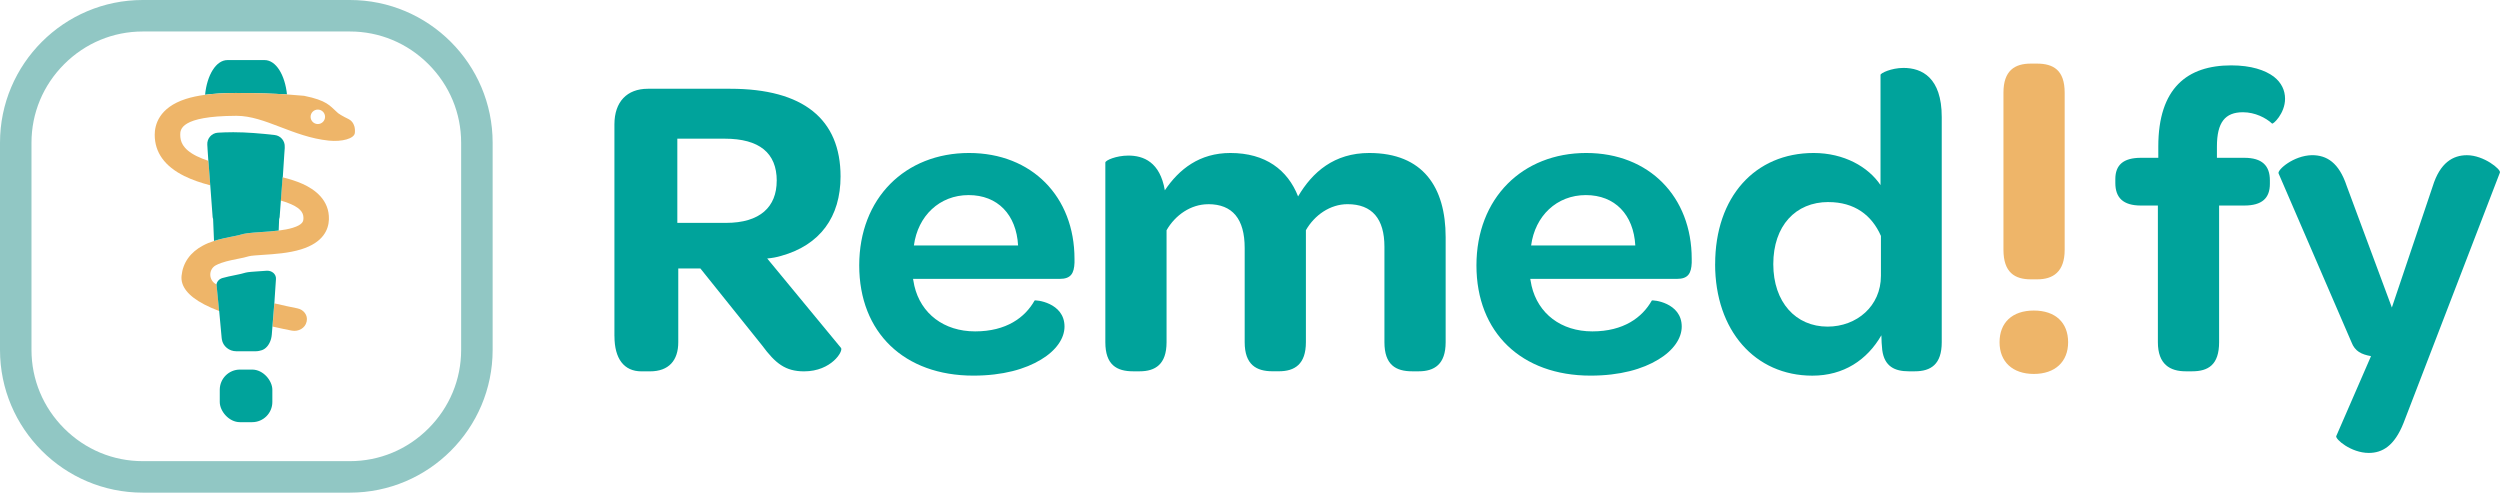
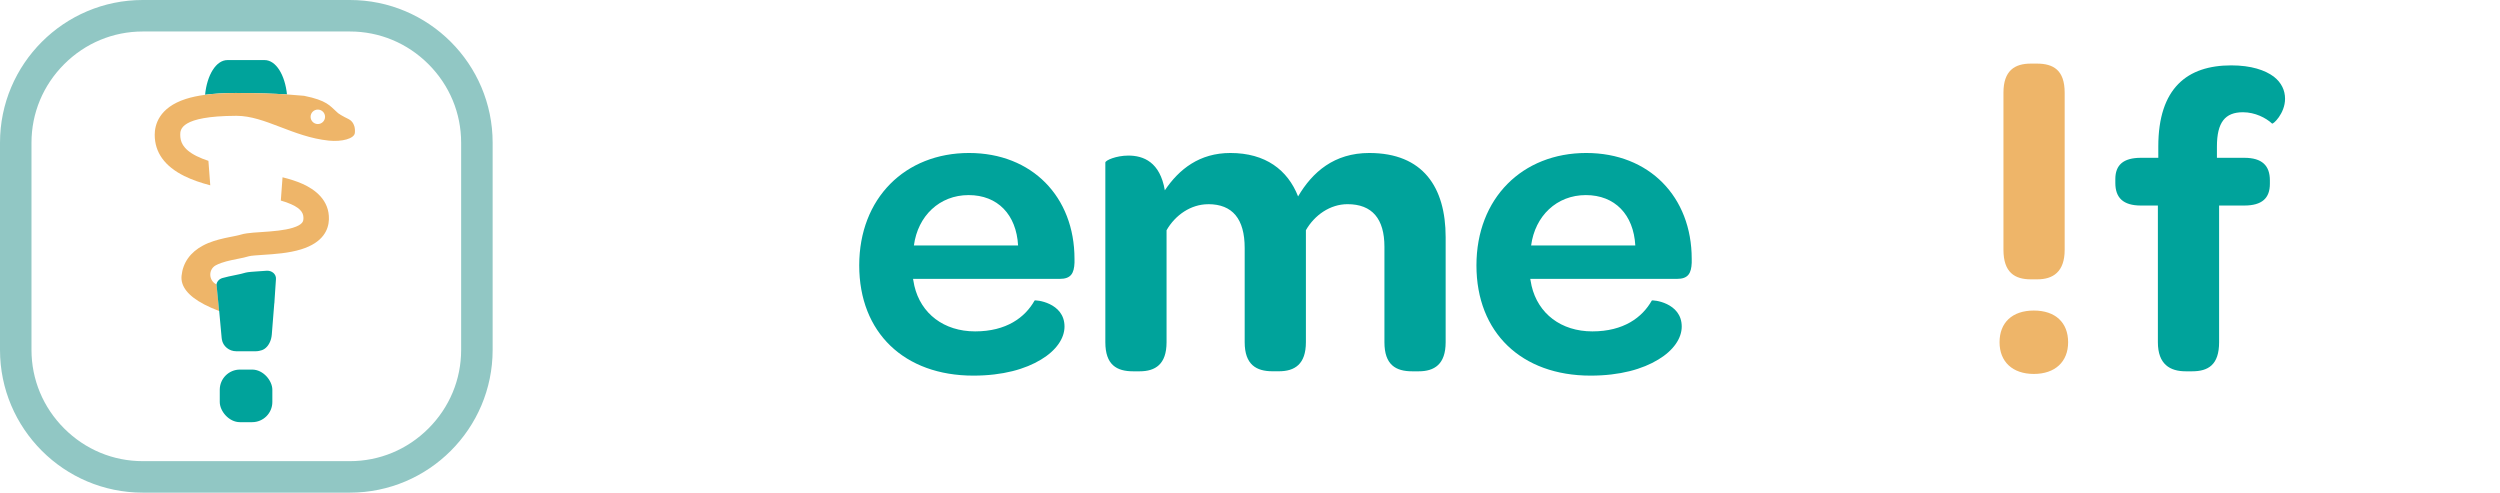
<svg xmlns="http://www.w3.org/2000/svg" id="Layer_2" data-name="Layer 2" viewBox="0 0 608.05 119.82">
  <defs>
    <style>
      .cls-1 {
        fill: #00a39b;
      }

      .cls-2 {
        fill: #91c7c4;
      }

      .cls-3 {
        fill: #eeb569;
      }
    </style>
  </defs>
  <g id="Layer_1-2" data-name="Layer 1">
    <g>
      <g id="DRAFT_05_FULL_COLOR" data-name="DRAFT 05 FULL COLOR">
        <rect class="cls-1" x="53.45" y="89.89" width="12.79" height="12.79" rx="4.91" ry="4.91" />
        <path class="cls-1" d="M57.55,22.62c5.09,0,9.01.15,12.25.35-.49-4.72-2.66-8.36-5.46-8.36h-9c-2.82,0-4.99,3.68-5.46,8.44,2.11-.28,4.55-.42,7.41-.44.09,0,.17,0,.26,0Z" />
-         <path class="cls-3" d="M66.73,73.79l-.45,5.63c1.78.41,3.39.74,4.67.99,1.66.33,3.29-.64,3.61-2.13l.04-.17c.3-1.43-.72-2.81-2.3-3.12-1.47-.29-3.41-.7-5.53-1.2h0s-.02,0-.02,0Z" />
        <path class="cls-3" d="M68.72,43.1l-.42,5.68c.91.26,1.76.55,2.51.89,2.69,1.2,3.03,2.4,2.99,3.53-.02.5-.04,1.42-2.58,2.2-1.03.32-2.23.53-3.46.68-.73.09-1.46.16-2.19.22-.72.06-1.43.1-2.09.15-1.31.09-2.45.16-3.42.3-.58.08-1.1.19-1.55.33-.11.04-.25.07-.4.11s-.31.07-.49.11c-.09.02-.18.04-.27.06-.28.06-.58.12-.88.18-.17.03-.34.07-.51.1-.87.17-1.81.37-2.77.63-.38.1-.77.22-1.16.34-.9.29-1.8.65-2.66,1.11-3.09,1.64-4.89,4.18-5.21,7.35-.26,2.58,1.6,4.93,5.53,6.98,1.03.54,2.24,1.07,3.6,1.6l-.21-2.28c-.07-.97-.27-2.39-.41-4.18h0c-.05-.03-.1-.05-.15-.08-1.81-.99-1.84-3.61-.02-4.59.01,0,.03-.02.04-.02,1.5-.79,3.5-1.19,5.27-1.54,1-.2,1.94-.38,2.75-.64.46-.14,2.14-.25,3.36-.33,2.81-.18,6.31-.41,9.31-1.34,5.46-1.68,6.69-4.89,6.77-7.29.14-4.71-3.42-7.29-6.42-8.64-1.48-.66-3.13-1.17-4.82-1.59h0s0,0,0,0c-.02,0-.03,0-.05-.01Z" />
        <path class="cls-3" d="M84.91,29.03c-1.55-.75-2.74-1.44-3.03-1.83-1.67-1.48-2.35-2.77-7.93-3.9-1.27-.12-2.63-.23-4.15-.33-3.24-.21-7.16-.35-12.25-.35-.09,0-.17,0-.26,0-2.86.01-5.29.16-7.41.44-1.78.24-3.33.57-4.7,1.01-6.57,2.12-7.55,6.37-7.55,8.71,0,4.29,2.42,7.66,7.19,10.03,1.96.97,4.15,1.69,6.32,2.26l-.45-5.96s-.02,0-.03,0h0c-1-.33-1.96-.71-2.83-1.14-3.54-1.76-3.99-3.69-3.99-5.18,0-1.25,0-4.56,13.48-4.62.08,0,.15,0,.23,0,6.89,0,13.66,5.12,22.41,6.03,3.2.33,6.21-.48,6.35-1.87.25-2.57-1.41-3.29-1.41-3.29ZM77.3,30.17c-.97,0-1.76-.79-1.76-1.76s.79-1.76,1.76-1.76,1.76.79,1.76,1.76-.79,1.76-1.76,1.76Z" />
        <path class="cls-2" d="M85.11,0h-50.4C15.57,0,0,15.57,0,34.71v50.4c0,19.14,15.57,34.71,34.71,34.71h50.4c19.14,0,34.71-15.57,34.71-34.71v-50.4C119.82,15.57,104.25,0,85.11,0ZM112.16,85.11c0,7.19-2.82,13.97-7.95,19.1-5.13,5.13-11.91,7.95-19.1,7.95h-50.4c-7.19,0-13.97-2.82-19.1-7.95-5.13-5.13-7.95-11.91-7.95-19.1v-50.4c0-7.19,2.82-13.97,7.95-19.1,5.13-5.13,11.91-7.95,19.1-7.95h50.4c7.19,0,13.97,2.82,19.1,7.95,5.13,5.13,7.95,11.91,7.95,19.1v50.4Z" />
-         <path class="cls-1" d="M50.69,39.11l.45,5.96.57,7.66c.01.18.05.35.12.51l.22,5.36c.39-.13.78-.24,1.16-.34.96-.26,1.9-.46,2.77-.63.17-.03.34-.07.51-.1.3-.06.6-.12.88-.18.09-.02.18-.04.27-.06.18-.04.34-.08.49-.11s.28-.07.4-.11c.46-.14.97-.25,1.55-.33.97-.14,2.1-.21,3.42-.3.66-.04,1.37-.09,2.09-.15.72-.06,1.46-.13,2.19-.22l.11-2.8c.07-.17.11-.36.13-.55l.29-3.95.42-5.68s.03,0,.05.01h0s.37-5.66.37-5.66l.1-1.39c0-.08,0-.17,0-.25v-.03c.1-1.47-.97-2.77-2.44-2.93-3.36-.39-6.9-.68-9.98-.68-.08,0-.15,0-.22,0-1.33,0-2.53.05-3.61.11-1.53.09-2.69,1.42-2.58,2.95l.05.82s0,0,0,.01v.07s.2,2.97.2,2.97h0s.02,0,.03,0Z" />
        <path class="cls-1" d="M53.31,75.64l.6,6.54c.01.14.03.28.06.41.26,1.61,1.76,2.84,3.48,2.84h4.8c.29,0,.56-.04.83-.1.84-.14,1.76-.57,2.45-1.89.34-.65.52-1.37.58-2.11l.15-1.92.45-5.63s.02,0,.02,0h0l.1-1.59h0s.29-4.34.29-4.34c.08-1.16-1-2.1-2.28-2-.6.05-1.18.08-1.74.12-1.21.08-2.86.19-3.32.33-.8.25-1.73.44-2.71.64-.96.19-1.98.4-2.96.68-.78.22-1.34.83-1.45,1.54h0c.14,1.79.34,3.21.41,4.18l.21,2.28Z" />
      </g>
      <g>
        <g>
-           <path class="cls-1" d="M149.44,81.76V30.25c0-5.49,3.06-8.66,8.13-8.66h20.06c17.74,0,26.81,7.39,26.81,21.33,0,9.82-4.96,16.68-14.46,19.32-1.06.32-2.22.53-3.38.63l17.95,21.75c.63.74-2.32,5.7-8.97,5.7-4.54,0-6.97-1.9-10.24-6.33l-14.99-18.69h-5.38v17.95c0,4.43-2.32,7.07-6.86,7.07h-2.11c-4.22,0-6.55-3.06-6.55-8.55ZM188.92,43.97c0-6.76-4.22-10.24-12.67-10.24h-11.51v20.48h11.82c8.34,0,12.35-3.91,12.35-10.24Z" />
          <path class="cls-1" d="M235.69,37.21c15.31,0,25.65,10.66,25.65,25.76v.95c-.11,2.53-.84,3.91-3.59,3.91h-35.68l.32,1.69c1.58,6.76,7.18,11.08,14.78,11.08s12.14-3.38,14.46-7.5c.11-.21,7.28.42,7.28,6.33,0,2.85-2.01,5.81-5.7,8.02-3.8,2.32-9.29,3.91-16.47,3.91-16.79,0-27.76-10.45-27.76-26.81s11.19-27.34,26.71-27.34ZM235.58,47.45c-7.07,0-12.35,5.07-13.3,12.25h25.34c-.42-7.5-4.96-12.25-12.03-12.25Z" />
          <path class="cls-1" d="M293.86,49.67c-4.22,0-8.02,2.64-10.13,6.33v27.24c0,5.38-2.74,7.07-6.55,7.07h-1.58c-4.01,0-6.76-1.58-6.76-7.07v-43.71c0-.53,2.64-1.69,5.6-1.69,3.69,0,7.71,1.58,8.87,8.45,3.48-5.17,8.45-9.08,15.94-9.08,8.55,0,13.94,4.12,16.47,10.56,3.48-5.91,8.76-10.56,17.31-10.56,13.09,0,18.58,8.34,18.58,20.48v25.55c0,5.38-2.75,7.07-6.55,7.07h-1.58c-4.01,0-6.76-1.58-6.76-7.07v-23.23c0-6.76-2.96-10.35-8.97-10.35-4.22,0-8.02,2.64-10.13,6.33v27.24c0,5.38-2.74,7.07-6.55,7.07h-1.58c-3.91,0-6.76-1.58-6.76-7.07v-22.91c0-7.07-2.96-10.66-8.87-10.66Z" />
          <path class="cls-1" d="M385.81,37.21c15.31,0,25.65,10.66,25.65,25.76v.95c-.11,2.53-.84,3.91-3.59,3.91h-35.68l.32,1.69c1.58,6.76,7.18,11.08,14.78,11.08s12.14-3.38,14.46-7.5c.11-.21,7.28.42,7.28,6.33,0,2.85-2.01,5.81-5.7,8.02-3.8,2.32-9.29,3.91-16.47,3.91-16.79,0-27.76-10.45-27.76-26.81s11.19-27.34,26.71-27.34ZM385.7,47.45c-7.07,0-12.35,5.07-13.3,12.25h25.34c-.42-7.5-4.96-12.25-12.03-12.25Z" />
-           <path class="cls-1" d="M417.16,64.24c0-16.36,9.71-27.03,23.96-27.03,7.39,0,13.3,3.38,16.26,7.81v-26.81c0-.42,2.64-1.69,5.6-1.69,4.43,0,9.29,2.32,9.29,11.93v54.79c0,5.38-2.64,7.07-6.55,7.07h-1.48c-3.38,0-5.91-1.16-6.44-5.17-.11-1.16-.21-2.32-.21-3.59-3.48,6.02-9.18,9.82-16.79,9.82-13.94,0-23.65-10.98-23.65-27.13ZM444.71,49.14c-8.02,0-13.41,5.81-13.41,15.1s5.49,15.2,13.2,15.2c7.07,0,12.98-4.96,12.98-12.35v-9.71c-2.22-5.07-6.44-8.23-12.77-8.23Z" />
          <path class="cls-1" d="M524.84,49.99h-4.12c-4.33,0-6.23-1.9-6.23-5.49v-.95c0-3.38,1.9-5.17,6.23-5.17h4.22v-2.74c0-14.25,7.07-19.74,17.74-19.74,4.86,0,8.23,1.16,10.35,2.74,1.9,1.48,2.74,3.38,2.74,5.38,0,3.59-2.96,6.33-3.17,6.02-1.48-1.37-4.12-2.74-7.07-2.74-4.33,0-6.33,2.43-6.33,8.34v2.74h6.65c4.33,0,6.23,1.9,6.23,5.49v.84c0,3.48-1.9,5.28-6.23,5.28h-6.12v33.25c0,5.49-2.64,7.07-6.55,7.07h-1.58c-3.8,0-6.76-1.69-6.76-7.07v-33.25Z" />
-           <path class="cls-1" d="M568.23,106.05l8.45-19.43c-2.32-.42-3.91-1.16-4.75-3.38l-17.74-41.07c-.32-.84,3.59-4.33,8.13-4.43,3.59,0,6.55,1.79,8.45,7.5l10.98,29.56,9.92-29.45c1.79-5.81,4.96-7.6,8.34-7.6,4.12,0,8.34,3.48,8.02,4.22l-23.44,60.91c-2.22,5.6-5.17,7.28-8.45,7.28-4.33,0-8.23-3.38-7.92-4.12Z" />
        </g>
        <path class="cls-3" d="M494.67,90.95c-5.17,0-8.34-2.96-8.34-7.71s3.06-7.71,8.34-7.71,8.34,2.96,8.34,7.71-3.17,7.71-8.34,7.71ZM495.51,67.94h-1.58c-3.91,0-6.65-1.69-6.65-7.18V22.54c0-5.38,2.75-7.07,6.65-7.07h1.48c4.01,0,6.76,1.58,6.76,7.07v38.22c0,5.38-2.85,7.18-6.65,7.18Z" />
      </g>
    </g>
  </g>
</svg>